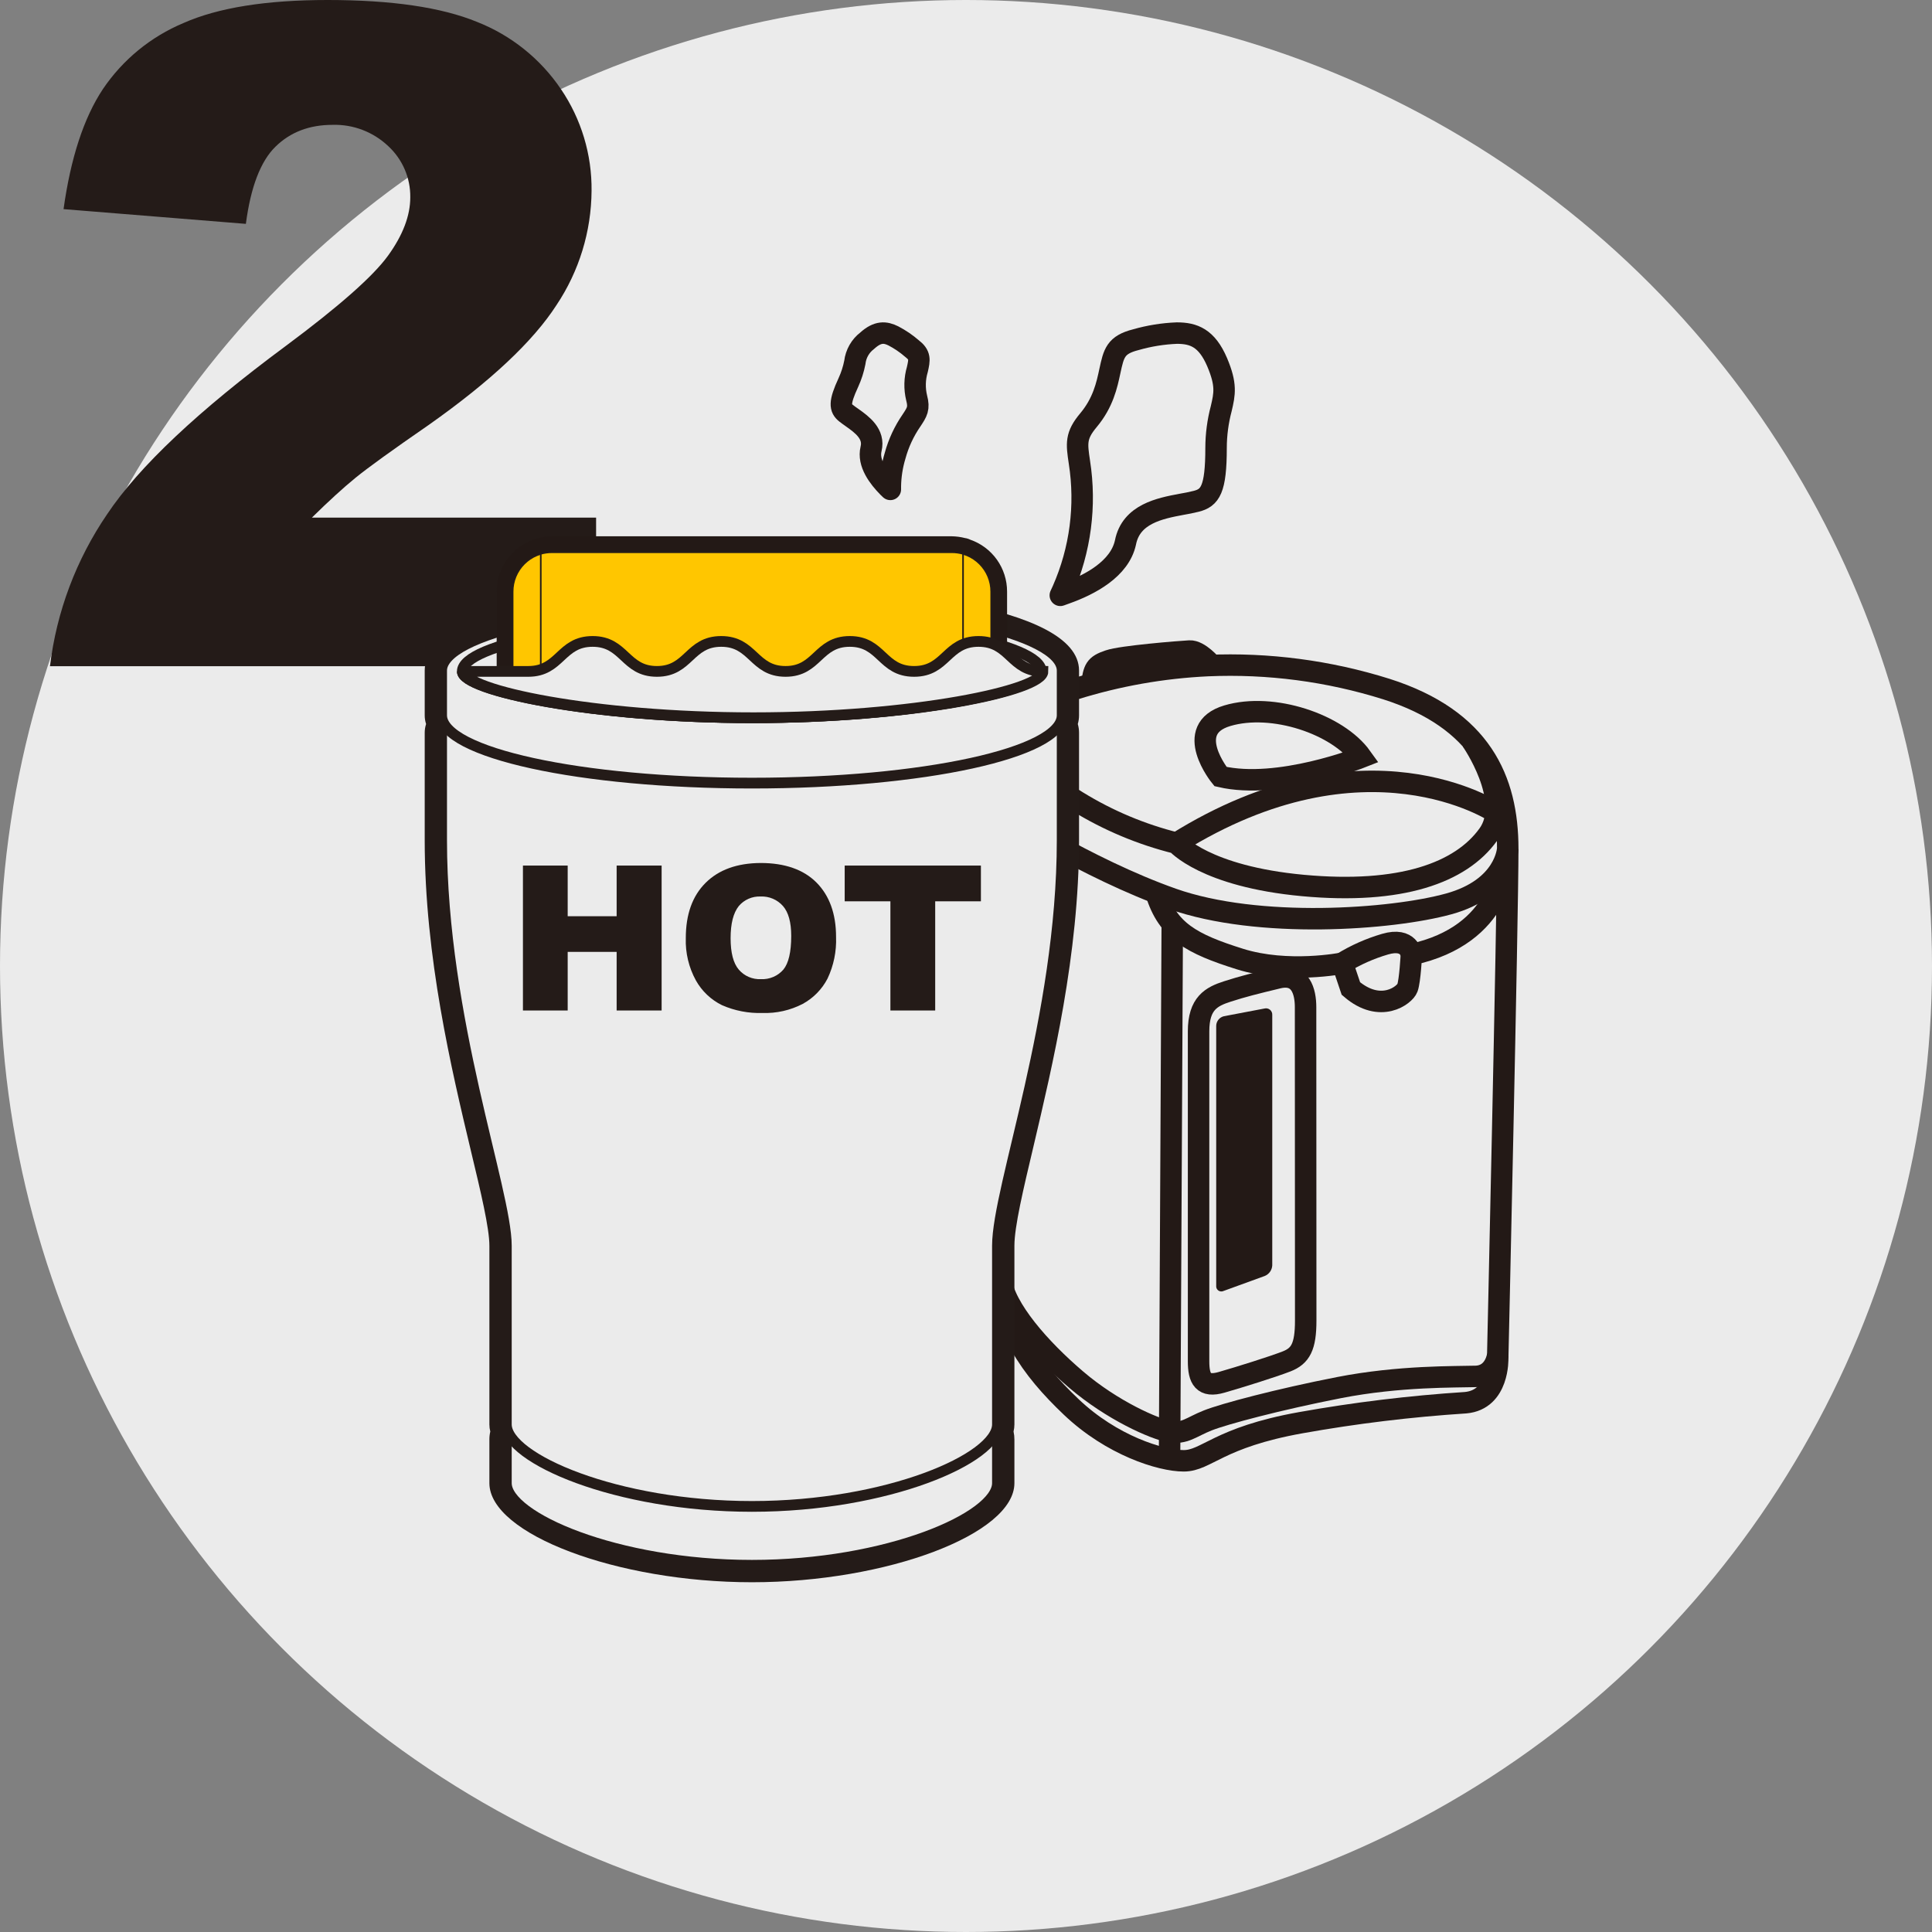
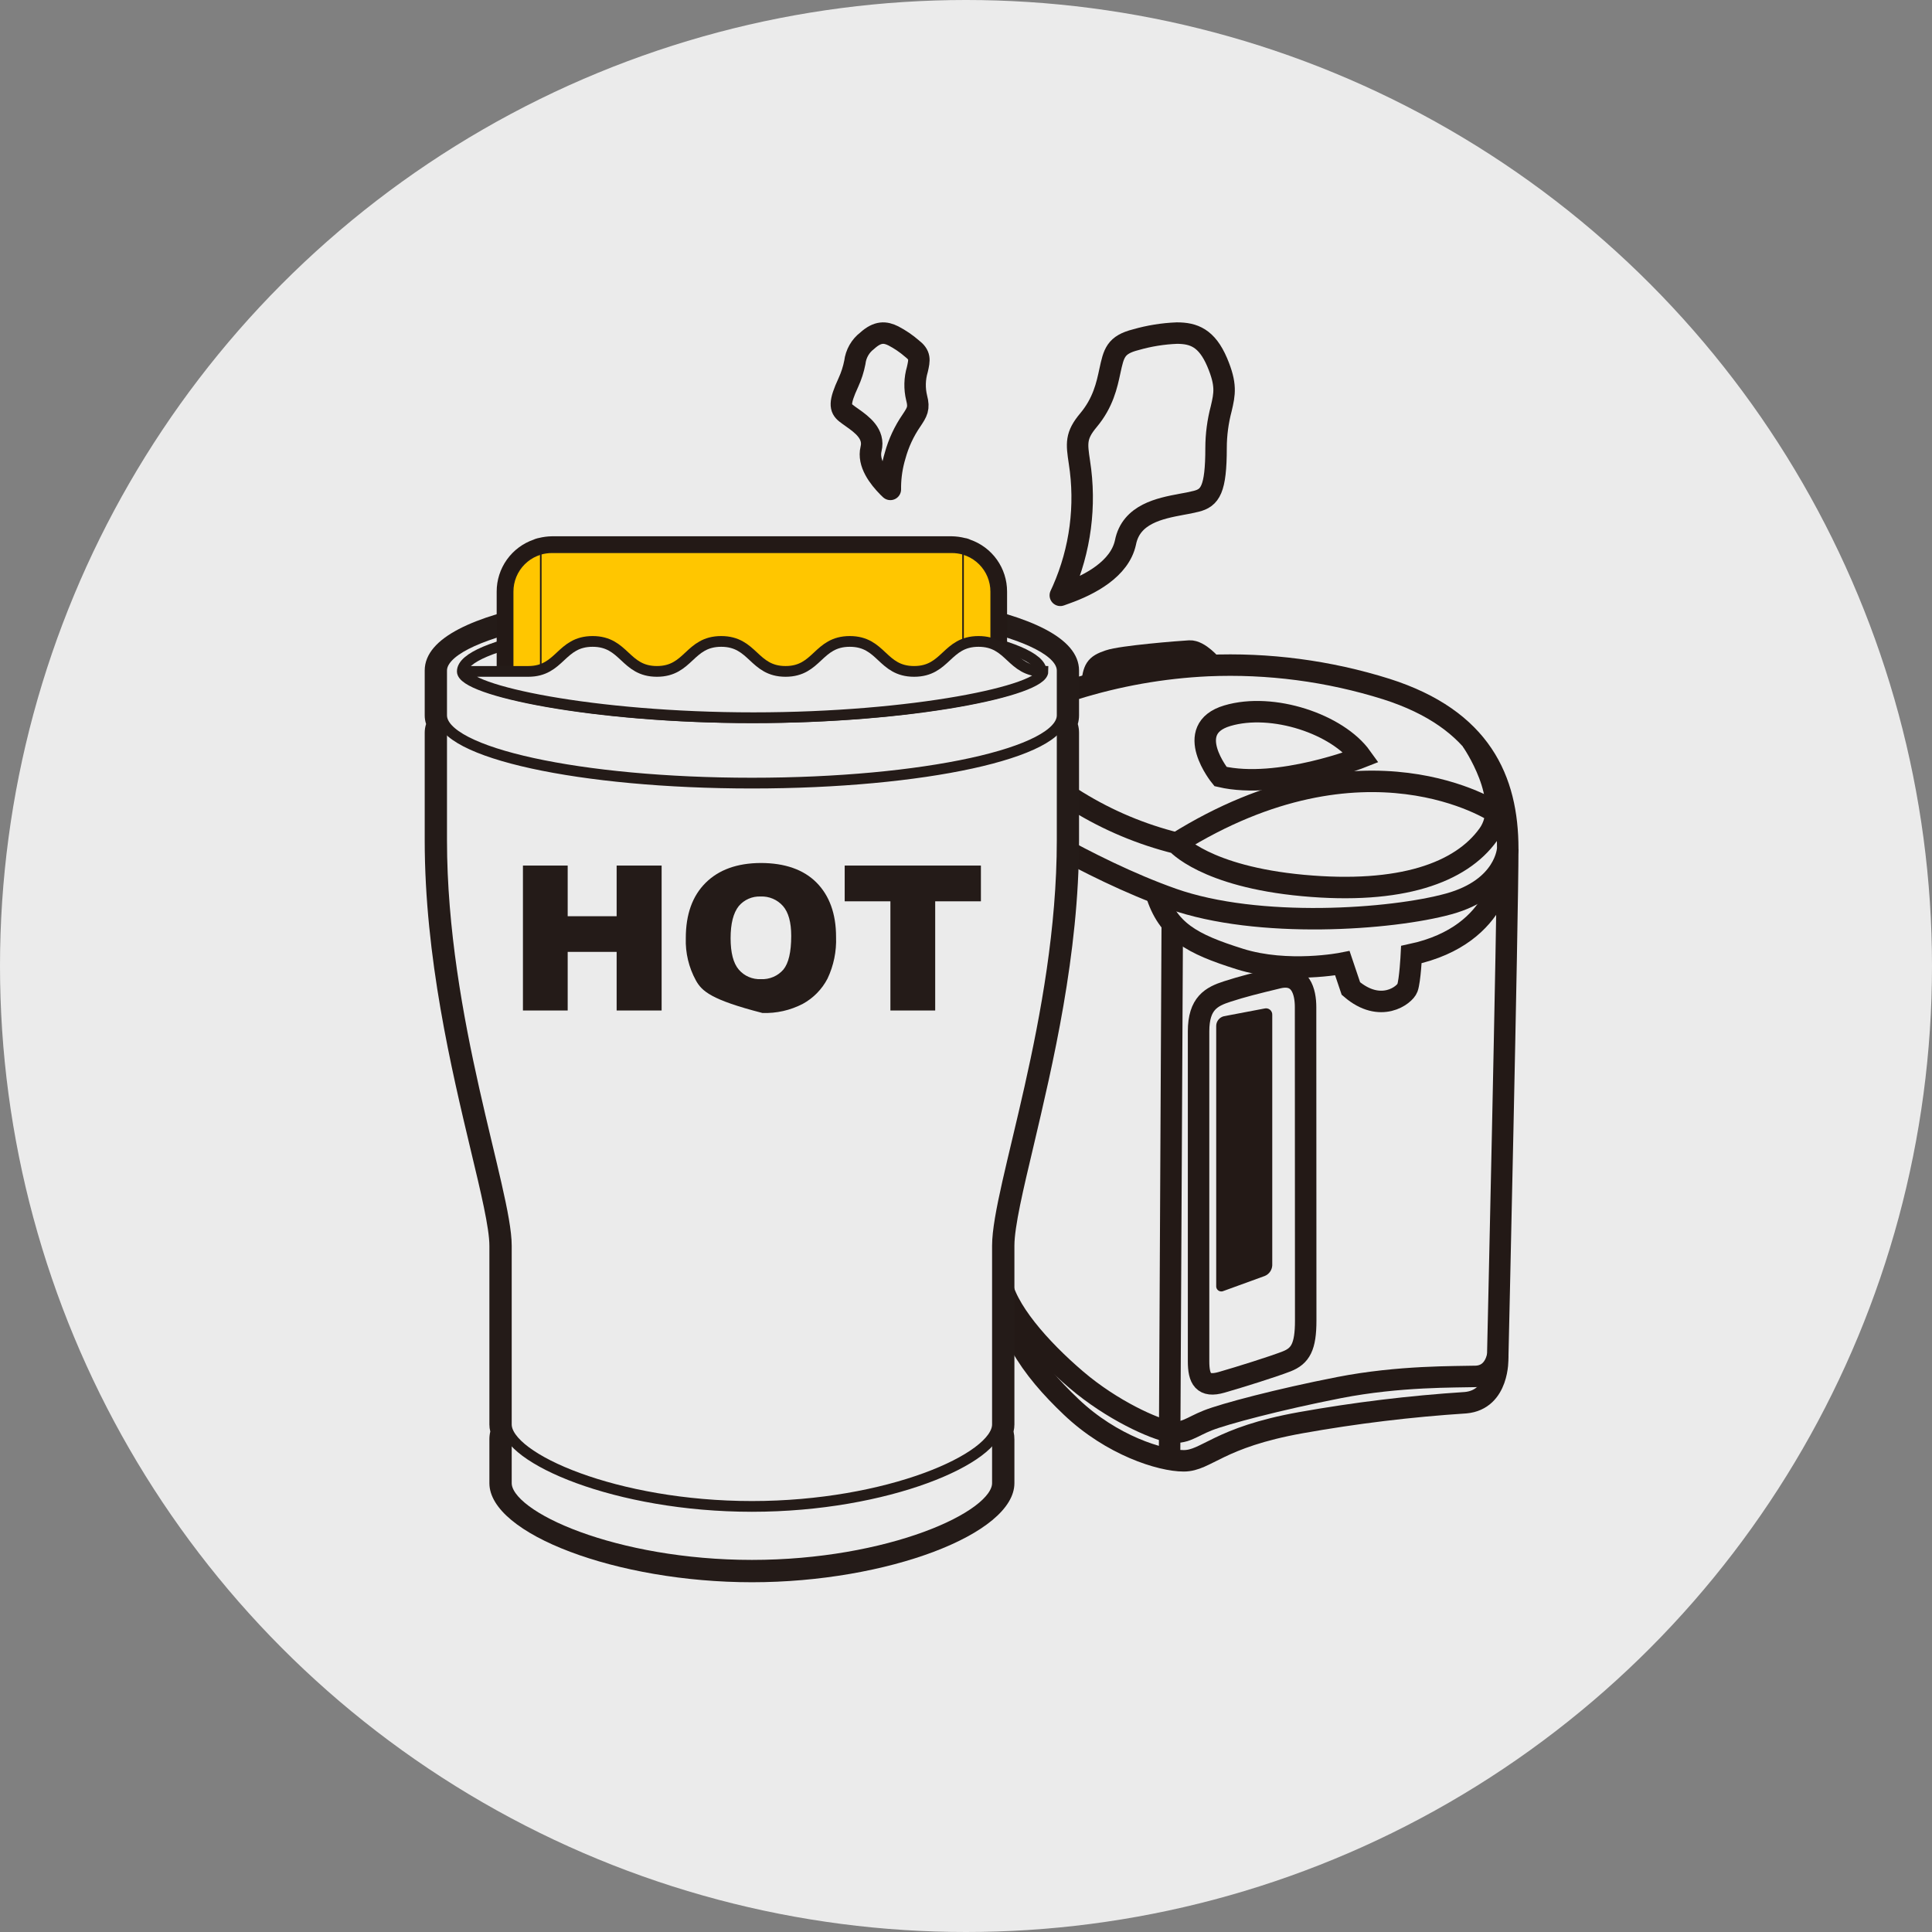
<svg xmlns="http://www.w3.org/2000/svg" width="180" height="180" viewBox="0 0 180 180" fill="none">
  <rect x="0" y="0" width="180" height="180" fill="#808080" stroke="none" />
  <circle cx="90" cy="90" r="90" fill="#EBEBEB" />
-   <path d="M55.541 62.069H4.655C5.271 56.992 7.096 52.137 9.979 47.912C12.932 43.486 18.476 38.263 26.611 32.242C31.577 28.551 34.755 25.747 36.144 23.831C37.533 21.914 38.227 20.096 38.224 18.378C38.235 17.483 38.058 16.596 37.703 15.774C37.349 14.953 36.825 14.215 36.167 13.609C35.475 12.954 34.661 12.442 33.771 12.103C32.881 11.763 31.932 11.603 30.98 11.632C28.815 11.632 27.041 12.313 25.657 13.674C24.273 15.035 23.356 17.43 22.907 20.857L5.921 19.484C6.588 14.708 7.809 10.982 9.583 8.305C11.434 5.563 14.045 3.421 17.097 2.145C20.327 0.715 24.799 0 30.512 0C36.483 0 41.124 0.679 44.437 2.038C47.619 3.288 50.348 5.473 52.263 8.305C54.157 11.096 55.152 14.4 55.115 17.773C55.091 21.565 53.955 25.267 51.849 28.42C49.666 31.805 45.704 35.523 39.962 39.577C36.547 41.934 34.266 43.582 33.117 44.52C31.969 45.458 30.616 46.693 29.06 48.224H55.537L55.541 62.069Z" fill="#241B18" />
  <path d="M99.288 55.284L98.787 55.466L99.013 54.973C100.658 51.235 101.198 47.103 100.567 43.068C100.305 41.314 100.199 40.59 101.411 39.147C102.774 37.517 103.125 35.883 103.405 34.573C103.769 32.899 103.929 32.127 105.829 31.647C107.073 31.29 108.355 31.084 109.648 31.034C111.207 31.034 112.432 31.479 113.4 33.748C114.288 35.848 114.102 36.691 113.778 38.077C113.463 39.265 113.302 40.489 113.298 41.718C113.298 45.621 112.747 46.385 111.433 46.709C110.989 46.82 110.518 46.913 110.065 46.989C108.085 47.362 105.381 47.877 104.857 50.541C104.324 53.01 101.54 54.484 99.288 55.284Z" fill="#EBEBEB" stroke="#231916" stroke-width="2" stroke-linecap="round" stroke-linejoin="round" />
  <path d="M81.154 41.829C81.5 40.422 80.301 39.556 79.426 38.934C79.222 38.792 79.013 38.645 78.818 38.49C78.258 38.046 78.161 37.535 79.04 35.639C79.315 35.039 79.518 34.409 79.644 33.761C79.691 33.364 79.817 32.98 80.015 32.633C80.214 32.286 80.48 31.982 80.798 31.741C81.78 30.852 82.486 30.923 83.236 31.296C83.851 31.617 84.426 32.007 84.95 32.46C85.767 33.081 85.67 33.526 85.47 34.414C85.212 35.28 85.189 36.2 85.403 37.078C85.661 38.05 85.448 38.383 84.919 39.178C84.23 40.177 83.715 41.285 83.396 42.455C83.116 43.382 82.967 44.343 82.952 45.31V45.595L82.752 45.404C81.855 44.498 80.834 43.152 81.154 41.829Z" fill="#EBEBEB" stroke="#231916" stroke-width="2" stroke-linecap="round" stroke-linejoin="round" />
  <path d="M112.521 62.011C118.155 61.769 123.788 62.51 129.168 64.2C137.982 67.011 140.473 72.637 140.473 79.08C140.473 85.523 139.536 126.566 139.536 126.566C139.536 126.566 139.665 130.411 136.544 130.687C131.4 131.02 126.28 131.641 121.206 132.547C113.489 133.924 112.419 136.1 110.283 136.1C108.147 136.1 103.573 134.665 99.808 131.086C96.042 127.507 93.258 123.644 93.178 118.209C93.098 112.774 93.058 72.748 93.058 70.137C93.058 67.526 95.723 65.612 100.083 64.213C104.118 62.95 108.298 62.209 112.521 62.011Z" stroke="#231916" stroke-width="2" />
  <path d="M137.108 68.987C137.108 68.987 140.98 74.537 138.657 77.761C136.104 81.313 130.527 83.343 121.393 82.499C112.259 81.655 109.617 78.556 109.617 78.556C106.349 77.745 103.225 76.433 100.359 74.666C95.585 71.722 92.246 69.781 95.474 66.305" stroke="#231916" stroke-width="2" />
  <path d="M139.337 75.683C139.337 75.683 127.214 67.57 109.617 78.556" stroke="#231916" stroke-width="2" />
  <path d="M126.841 70.55C126.841 70.55 119.128 73.609 113.711 72.348C113.711 72.348 110.119 67.939 114.346 66.682C118.573 65.426 124.634 67.468 126.841 70.55Z" stroke="#231916" stroke-width="2" />
  <path d="M140.469 79.08C140.469 79.08 140.309 82.743 134.981 84.213C129.652 85.683 117.245 86.575 109.226 83.742C101.207 80.909 93.076 75.594 93.076 75.594" stroke="#231916" stroke-width="2" />
  <path d="M93.058 77.006C93.058 77.006 92.17 76.682 90.807 76.118C89.444 75.554 89.511 74.098 89.511 73.303C89.511 72.508 89.511 71.083 91.344 71.704C92.469 72.082 93.499 72.697 94.364 73.507C94.791 73.904 95.069 74.436 95.15 75.014C95.231 75.591 95.11 76.179 94.808 76.678" stroke="#231916" stroke-width="3" />
-   <path d="M90.017 71.718L93.058 70.483" stroke="#231916" stroke-width="3" />
  <path d="M112.894 61.988C112.894 61.988 111.748 60.608 110.829 60.656C109.91 60.705 104.475 61.14 103.329 61.544C101.997 61.988 101.93 62.339 101.708 63.765" stroke="#231916" stroke-width="2" />
  <path d="M140.14 80.314C140.14 80.314 140.074 87.095 131.495 88.933C131.495 88.933 131.371 91.375 131.126 92.041C130.882 92.707 128.617 94.479 125.86 92.099L125.065 89.741C125.065 89.741 119.981 90.754 115.514 89.35C111.047 87.947 108.782 86.74 107.699 83.169" stroke="#231916" stroke-width="2" />
-   <path d="M131.495 88.933C131.495 88.933 131.308 87.304 129.044 87.965C127.638 88.376 126.294 88.973 125.047 89.742" stroke="#231916" stroke-width="2" />
  <path d="M121.637 93.822C121.637 92.419 121.193 90.594 119.066 91.109C116.939 91.624 115.82 91.899 114.346 92.374C112.872 92.85 111.668 93.471 111.668 96.091V126.837C111.668 128.48 112.112 129.279 113.809 128.79C115.505 128.302 118.591 127.338 119.874 126.837C121.158 126.335 121.65 125.482 121.65 123.036L121.637 93.822Z" stroke="#231916" stroke-width="2" />
  <path d="M117.814 93.96C117.902 93.938 117.993 93.937 118.081 93.957C118.169 93.977 118.251 94.018 118.321 94.075C118.391 94.132 118.446 94.205 118.483 94.287C118.52 94.37 118.537 94.46 118.533 94.55V117.893C118.522 118.105 118.452 118.31 118.33 118.483C118.208 118.657 118.04 118.792 117.845 118.875L114 120.274C113.922 120.312 113.836 120.328 113.751 120.321C113.665 120.315 113.582 120.285 113.512 120.236C113.442 120.186 113.386 120.118 113.35 120.04C113.315 119.962 113.302 119.875 113.311 119.79V95.567C113.316 95.36 113.389 95.161 113.519 95C113.649 94.839 113.829 94.726 114.031 94.679L117.814 93.96Z" fill="#231916" />
  <path d="M109.217 86.02L108.964 135.931" stroke="#231916" stroke-width="2" />
  <path d="M139.545 126.215C139.545 126.215 139.332 128.178 137.494 128.236C135.656 128.293 130.389 128.178 124.759 129.279C119.128 130.381 114.057 131.73 112.521 132.339C110.984 132.947 110.376 133.626 108.969 133.382C107.561 133.138 103.64 131.42 100.27 128.542C96.899 125.665 93.609 121.939 93.227 119.151" stroke="#231916" stroke-width="2" />
  <path d="M100.532 62.473C100.532 56.256 81.376 54.578 70.057 54.578C58.738 54.578 39.569 56.248 39.569 62.473V66.634C39.568 66.913 39.611 67.19 39.698 67.455C39.612 67.718 39.569 67.992 39.569 68.268V78.276C39.569 89.169 42.06 99.613 43.876 107.233C44.8 111.082 45.595 114.413 45.595 116.065V132.712C45.595 132.935 45.623 133.157 45.679 133.373C45.622 133.615 45.594 133.862 45.595 134.11V138.182C45.595 142.92 57.482 147.414 70.057 147.414C82.632 147.414 94.51 142.92 94.51 138.182V134.11C94.511 133.863 94.484 133.615 94.43 133.373C94.483 133.157 94.51 132.935 94.51 132.712V116.065C94.51 114.288 95.336 110.812 96.287 106.806C98.063 99.257 100.532 88.925 100.532 78.276V68.268C100.532 67.993 100.493 67.719 100.416 67.455C100.494 67.188 100.533 66.912 100.532 66.634V62.473Z" fill="#241B18" />
  <path d="M70.057 131.837C57.415 131.837 47.175 130.087 47.175 134.11V138.182C47.175 141.348 57.415 145.833 70.057 145.833C82.699 145.833 92.93 141.348 92.93 138.182V134.11C92.93 130.087 82.69 131.837 70.057 131.837Z" fill="#EBEBEB" stroke="#241B18" stroke-miterlimit="10" />
  <path d="M98.96 68.267C98.96 64.79 86.016 61.958 70.057 61.958C54.098 61.958 41.145 64.79 41.145 68.267V78.276C41.145 94.937 47.175 110.922 47.175 116.064V132.711C47.175 135.869 57.415 140.349 70.057 140.349C82.699 140.349 92.93 135.869 92.93 132.711V116.064C92.93 110.647 98.96 94.75 98.96 78.276V68.267Z" fill="#EBEBEB" stroke="#241B18" stroke-miterlimit="10" />
  <path d="M70.057 56.172C54.072 56.172 41.145 58.996 41.145 62.481V66.642C41.145 70.137 54.089 72.961 70.057 72.961C86.025 72.961 98.96 70.137 98.96 66.642V62.481C98.96 58.987 86.016 56.172 70.057 56.172Z" fill="#EBEBEB" stroke="#241B18" stroke-miterlimit="10" />
  <path d="M97.015 62.553C97.015 64.329 84.933 66.869 70.044 66.869C55.155 66.869 43.072 64.329 43.072 62.553C43.072 60.013 55.142 57.646 70.044 57.646C84.946 57.646 97.015 60.013 97.015 62.553Z" fill="#EBEBEB" stroke="#241B18" stroke-miterlimit="10" />
  <path d="M90.381 50.275C90.313 50.238 90.242 50.21 90.168 50.19C90.089 50.161 90.007 50.141 89.924 50.133C89.516 50.028 89.097 49.971 88.676 49.964H51.425C51.012 49.971 50.601 50.024 50.199 50.124C50.112 50.139 50.026 50.161 49.942 50.19C49.87 50.21 49.8 50.236 49.733 50.27C48.722 50.616 47.845 51.27 47.225 52.139C46.605 53.009 46.272 54.051 46.274 55.119V64.036C46.282 64.139 46.301 64.242 46.332 64.342C50.892 65.674 59.804 66.869 70.053 66.869C80.301 66.869 89.204 65.67 93.769 64.342C93.797 64.242 93.816 64.139 93.827 64.036V55.119C93.829 54.053 93.499 53.013 92.881 52.144C92.263 51.276 91.389 50.622 90.381 50.275Z" fill="#231916" />
-   <path d="M97.015 62.553C97.015 64.329 84.933 66.869 70.044 66.869C55.155 66.869 43.072 64.329 43.072 62.553" stroke="#241B18" stroke-miterlimit="10" />
  <path d="M88.676 51.452H51.425C50.943 51.451 50.466 51.546 50.021 51.73C49.576 51.914 49.172 52.184 48.832 52.525C48.491 52.866 48.222 53.27 48.038 53.715C47.854 54.161 47.76 54.638 47.762 55.12V63.774V64.036H48.472L48.992 64.564L48.641 64.911C53.565 65.99 61.314 66.869 70.057 66.869C78.8 66.869 86.54 65.981 91.469 64.911L91.114 64.564L91.638 64.036H92.348V55.12C92.349 54.637 92.254 54.16 92.07 53.714C91.885 53.269 91.615 52.864 91.273 52.523C90.932 52.182 90.527 51.912 90.081 51.728C89.636 51.544 89.158 51.45 88.676 51.452Z" fill="#FFC600" stroke="#241B18" stroke-width="0.15" stroke-miterlimit="10" />
  <path d="M51.425 51.452C51.072 51.451 50.721 51.5 50.382 51.598V65.266C56.881 66.371 63.464 66.908 70.057 66.869C76.647 66.907 83.227 66.37 89.724 65.266V51.598C89.383 51.5 89.03 51.45 88.676 51.452H51.425Z" fill="#FFC600" stroke="#241B18" stroke-width="0.15" stroke-miterlimit="10" />
  <path d="M43.232 62.553C43.232 64.329 55.31 66.869 70.199 66.869C85.088 66.869 97.17 64.329 97.17 62.553C94.168 62.553 94.169 59.76 91.167 59.76C88.165 59.76 88.169 62.553 85.163 62.553C82.157 62.553 82.171 59.76 79.173 59.76C76.176 59.76 76.176 62.553 73.188 62.553C70.199 62.553 70.19 59.76 67.193 59.76C64.196 59.76 64.196 62.553 61.203 62.553C58.21 62.553 58.206 59.76 55.213 59.76C52.22 59.76 52.215 62.553 49.218 62.553H43.232Z" fill="#EBEBEB" stroke="#241B18" stroke-miterlimit="10" />
  <path d="M48.721 80.643H52.89V85.363H57.451V80.643H61.642V94.146H57.451V88.685H52.89V94.146H48.721V80.643Z" fill="#241B18" />
-   <path d="M63.894 87.401C63.894 85.193 64.508 83.478 65.737 82.255C66.965 81.032 68.676 80.415 70.87 80.403C73.117 80.403 74.866 81.016 76.065 82.219C77.264 83.423 77.894 85.115 77.894 87.29C77.945 88.632 77.671 89.967 77.095 91.18C76.577 92.175 75.775 92.992 74.79 93.529C73.632 94.13 72.338 94.422 71.034 94.377C69.739 94.419 68.451 94.17 67.264 93.649C66.239 93.145 65.392 92.341 64.835 91.344C64.173 90.138 63.848 88.776 63.894 87.401ZM68.068 87.401C68.068 88.76 68.321 89.742 68.832 90.337C69.085 90.633 69.403 90.867 69.761 91.02C70.119 91.174 70.507 91.244 70.896 91.225C71.289 91.244 71.68 91.174 72.042 91.02C72.403 90.867 72.725 90.633 72.983 90.337C73.472 89.745 73.716 88.698 73.716 87.197C73.716 85.927 73.46 84.999 72.948 84.413C72.688 84.118 72.366 83.886 72.005 83.732C71.644 83.578 71.253 83.507 70.861 83.525C70.477 83.509 70.095 83.581 69.744 83.735C69.392 83.889 69.08 84.121 68.832 84.413C68.321 85.061 68.068 86.043 68.068 87.424V87.401Z" fill="#241B18" />
+   <path d="M63.894 87.401C63.894 85.193 64.508 83.478 65.737 82.255C66.965 81.032 68.676 80.415 70.87 80.403C73.117 80.403 74.866 81.016 76.065 82.219C77.264 83.423 77.894 85.115 77.894 87.29C77.945 88.632 77.671 89.967 77.095 91.18C76.577 92.175 75.775 92.992 74.79 93.529C73.632 94.13 72.338 94.422 71.034 94.377C66.239 93.145 65.392 92.341 64.835 91.344C64.173 90.138 63.848 88.776 63.894 87.401ZM68.068 87.401C68.068 88.76 68.321 89.742 68.832 90.337C69.085 90.633 69.403 90.867 69.761 91.02C70.119 91.174 70.507 91.244 70.896 91.225C71.289 91.244 71.68 91.174 72.042 91.02C72.403 90.867 72.725 90.633 72.983 90.337C73.472 89.745 73.716 88.698 73.716 87.197C73.716 85.927 73.46 84.999 72.948 84.413C72.688 84.118 72.366 83.886 72.005 83.732C71.644 83.578 71.253 83.507 70.861 83.525C70.477 83.509 70.095 83.581 69.744 83.735C69.392 83.889 69.08 84.121 68.832 84.413C68.321 85.061 68.068 86.043 68.068 87.424V87.401Z" fill="#241B18" />
  <path d="M78.698 80.643H91.389V83.973H87.13V94.146H82.957V83.973H78.698V80.643Z" fill="#241B18" />
</svg>